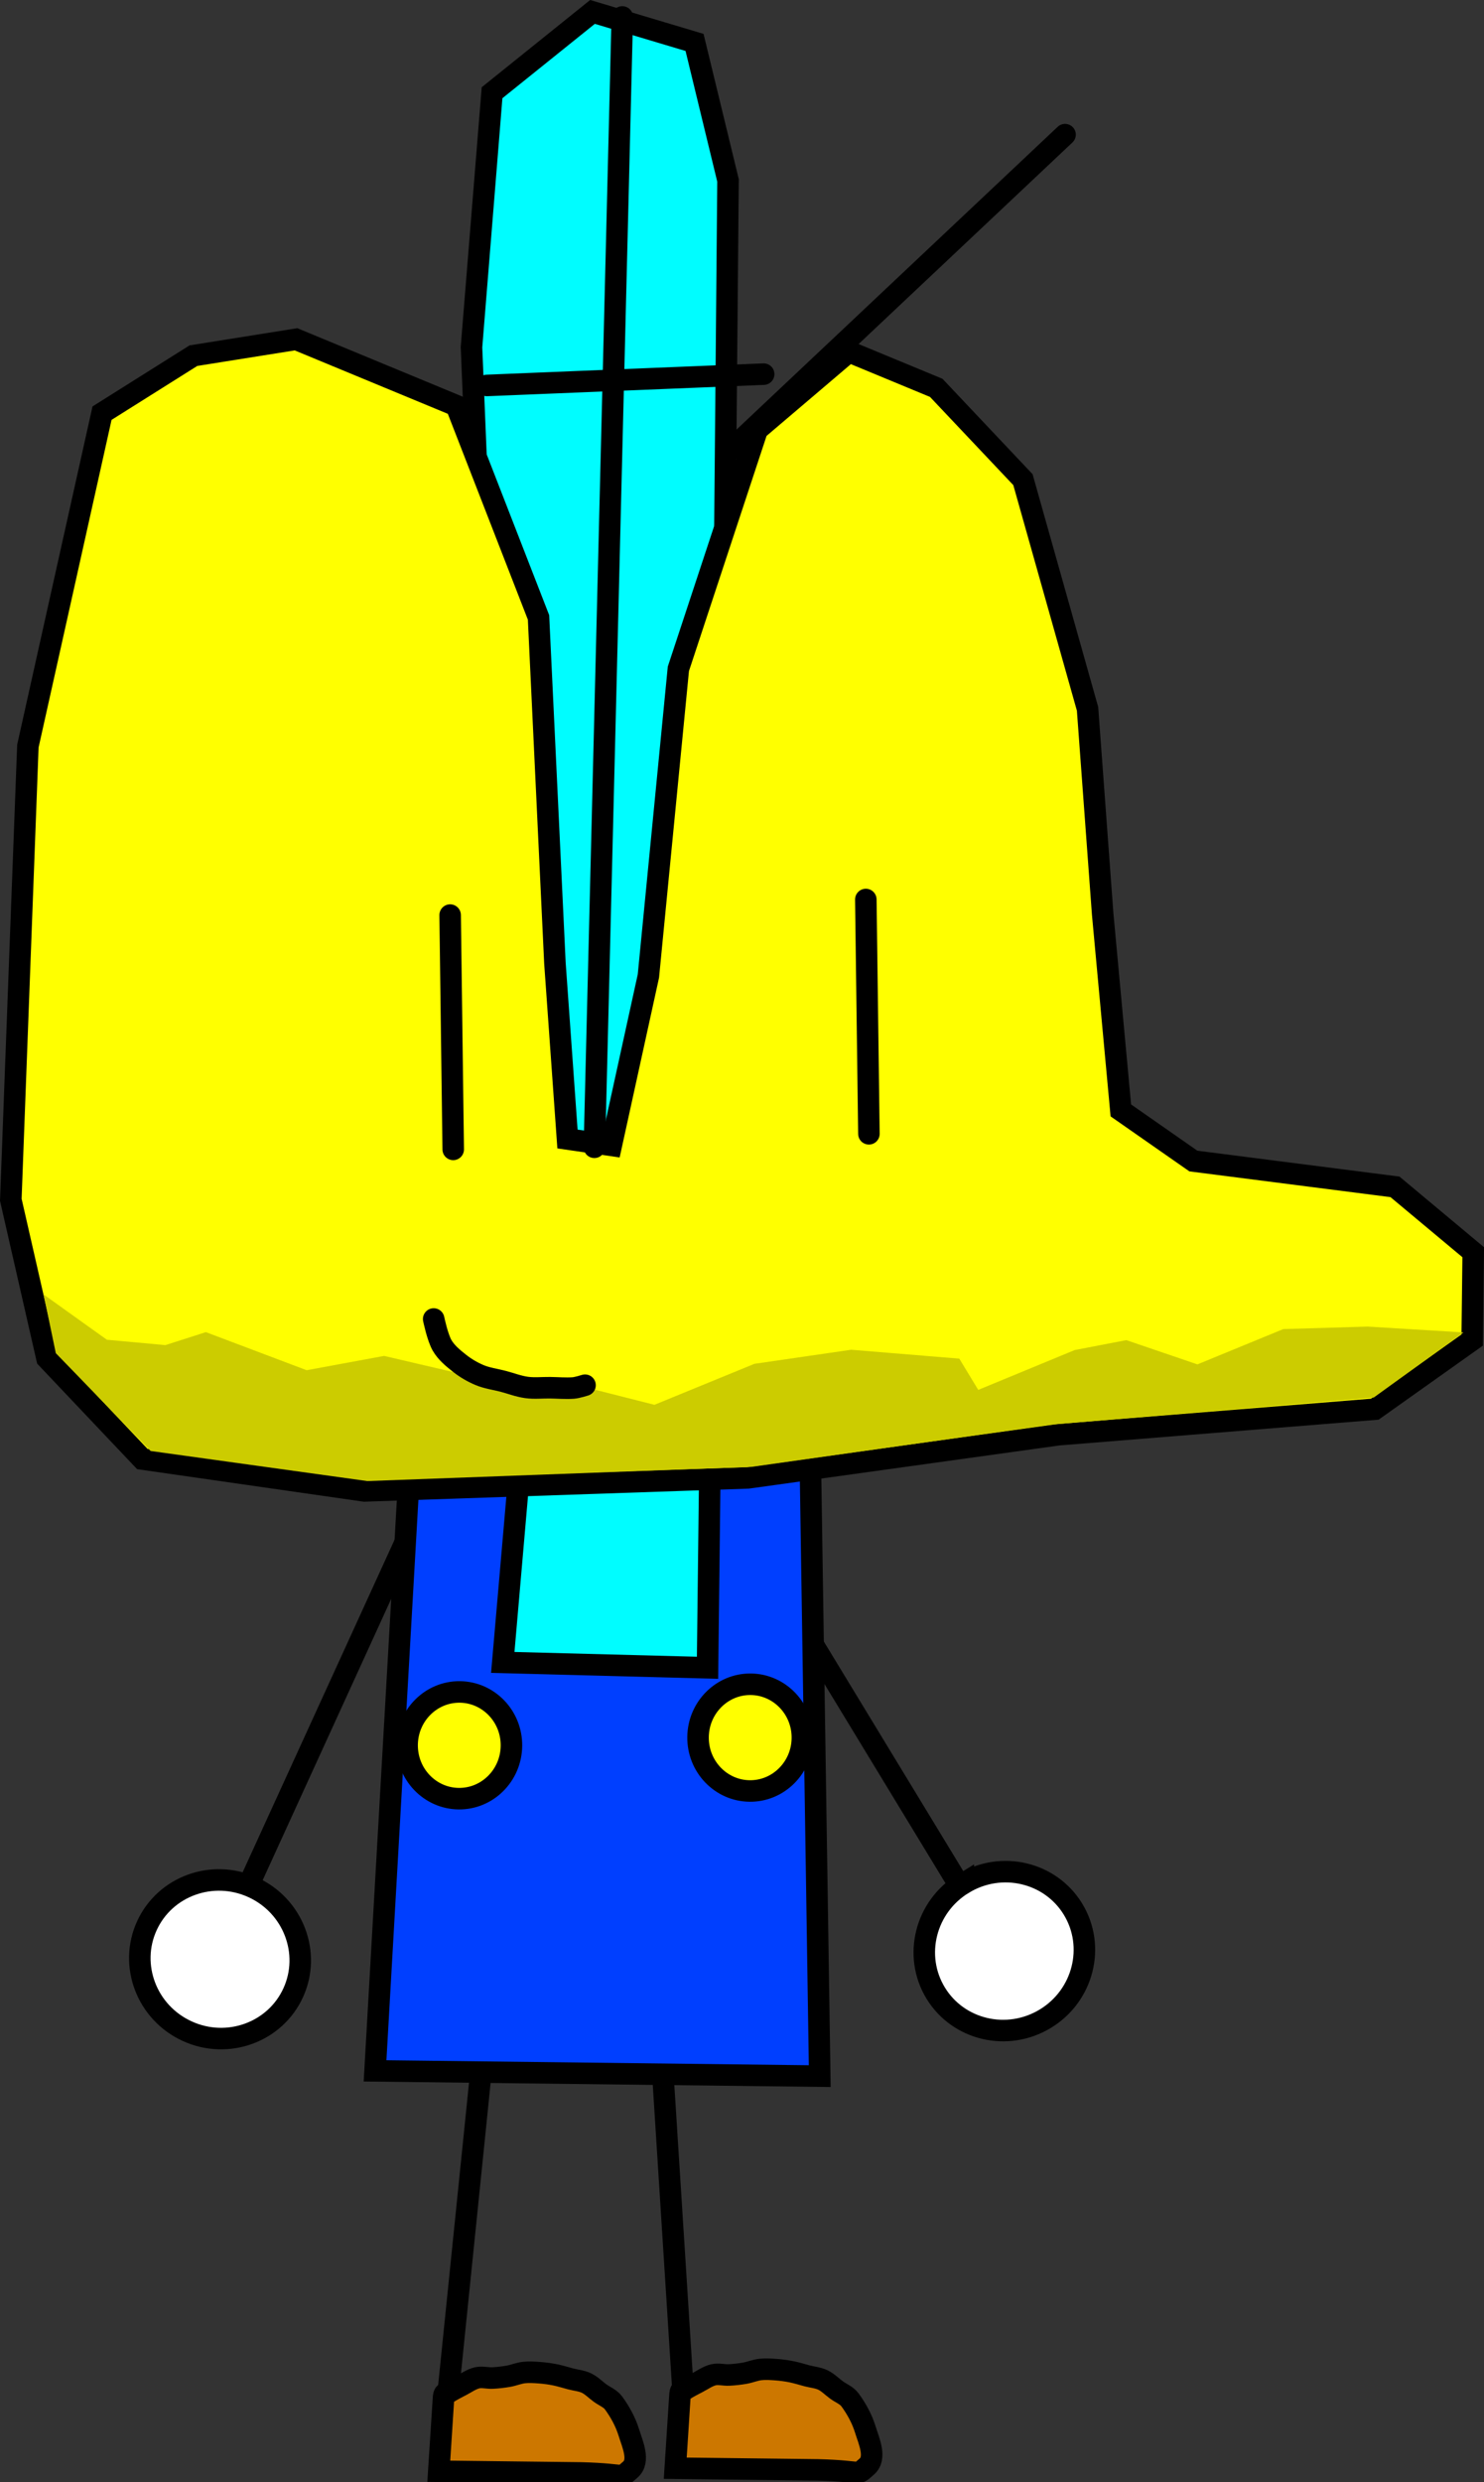
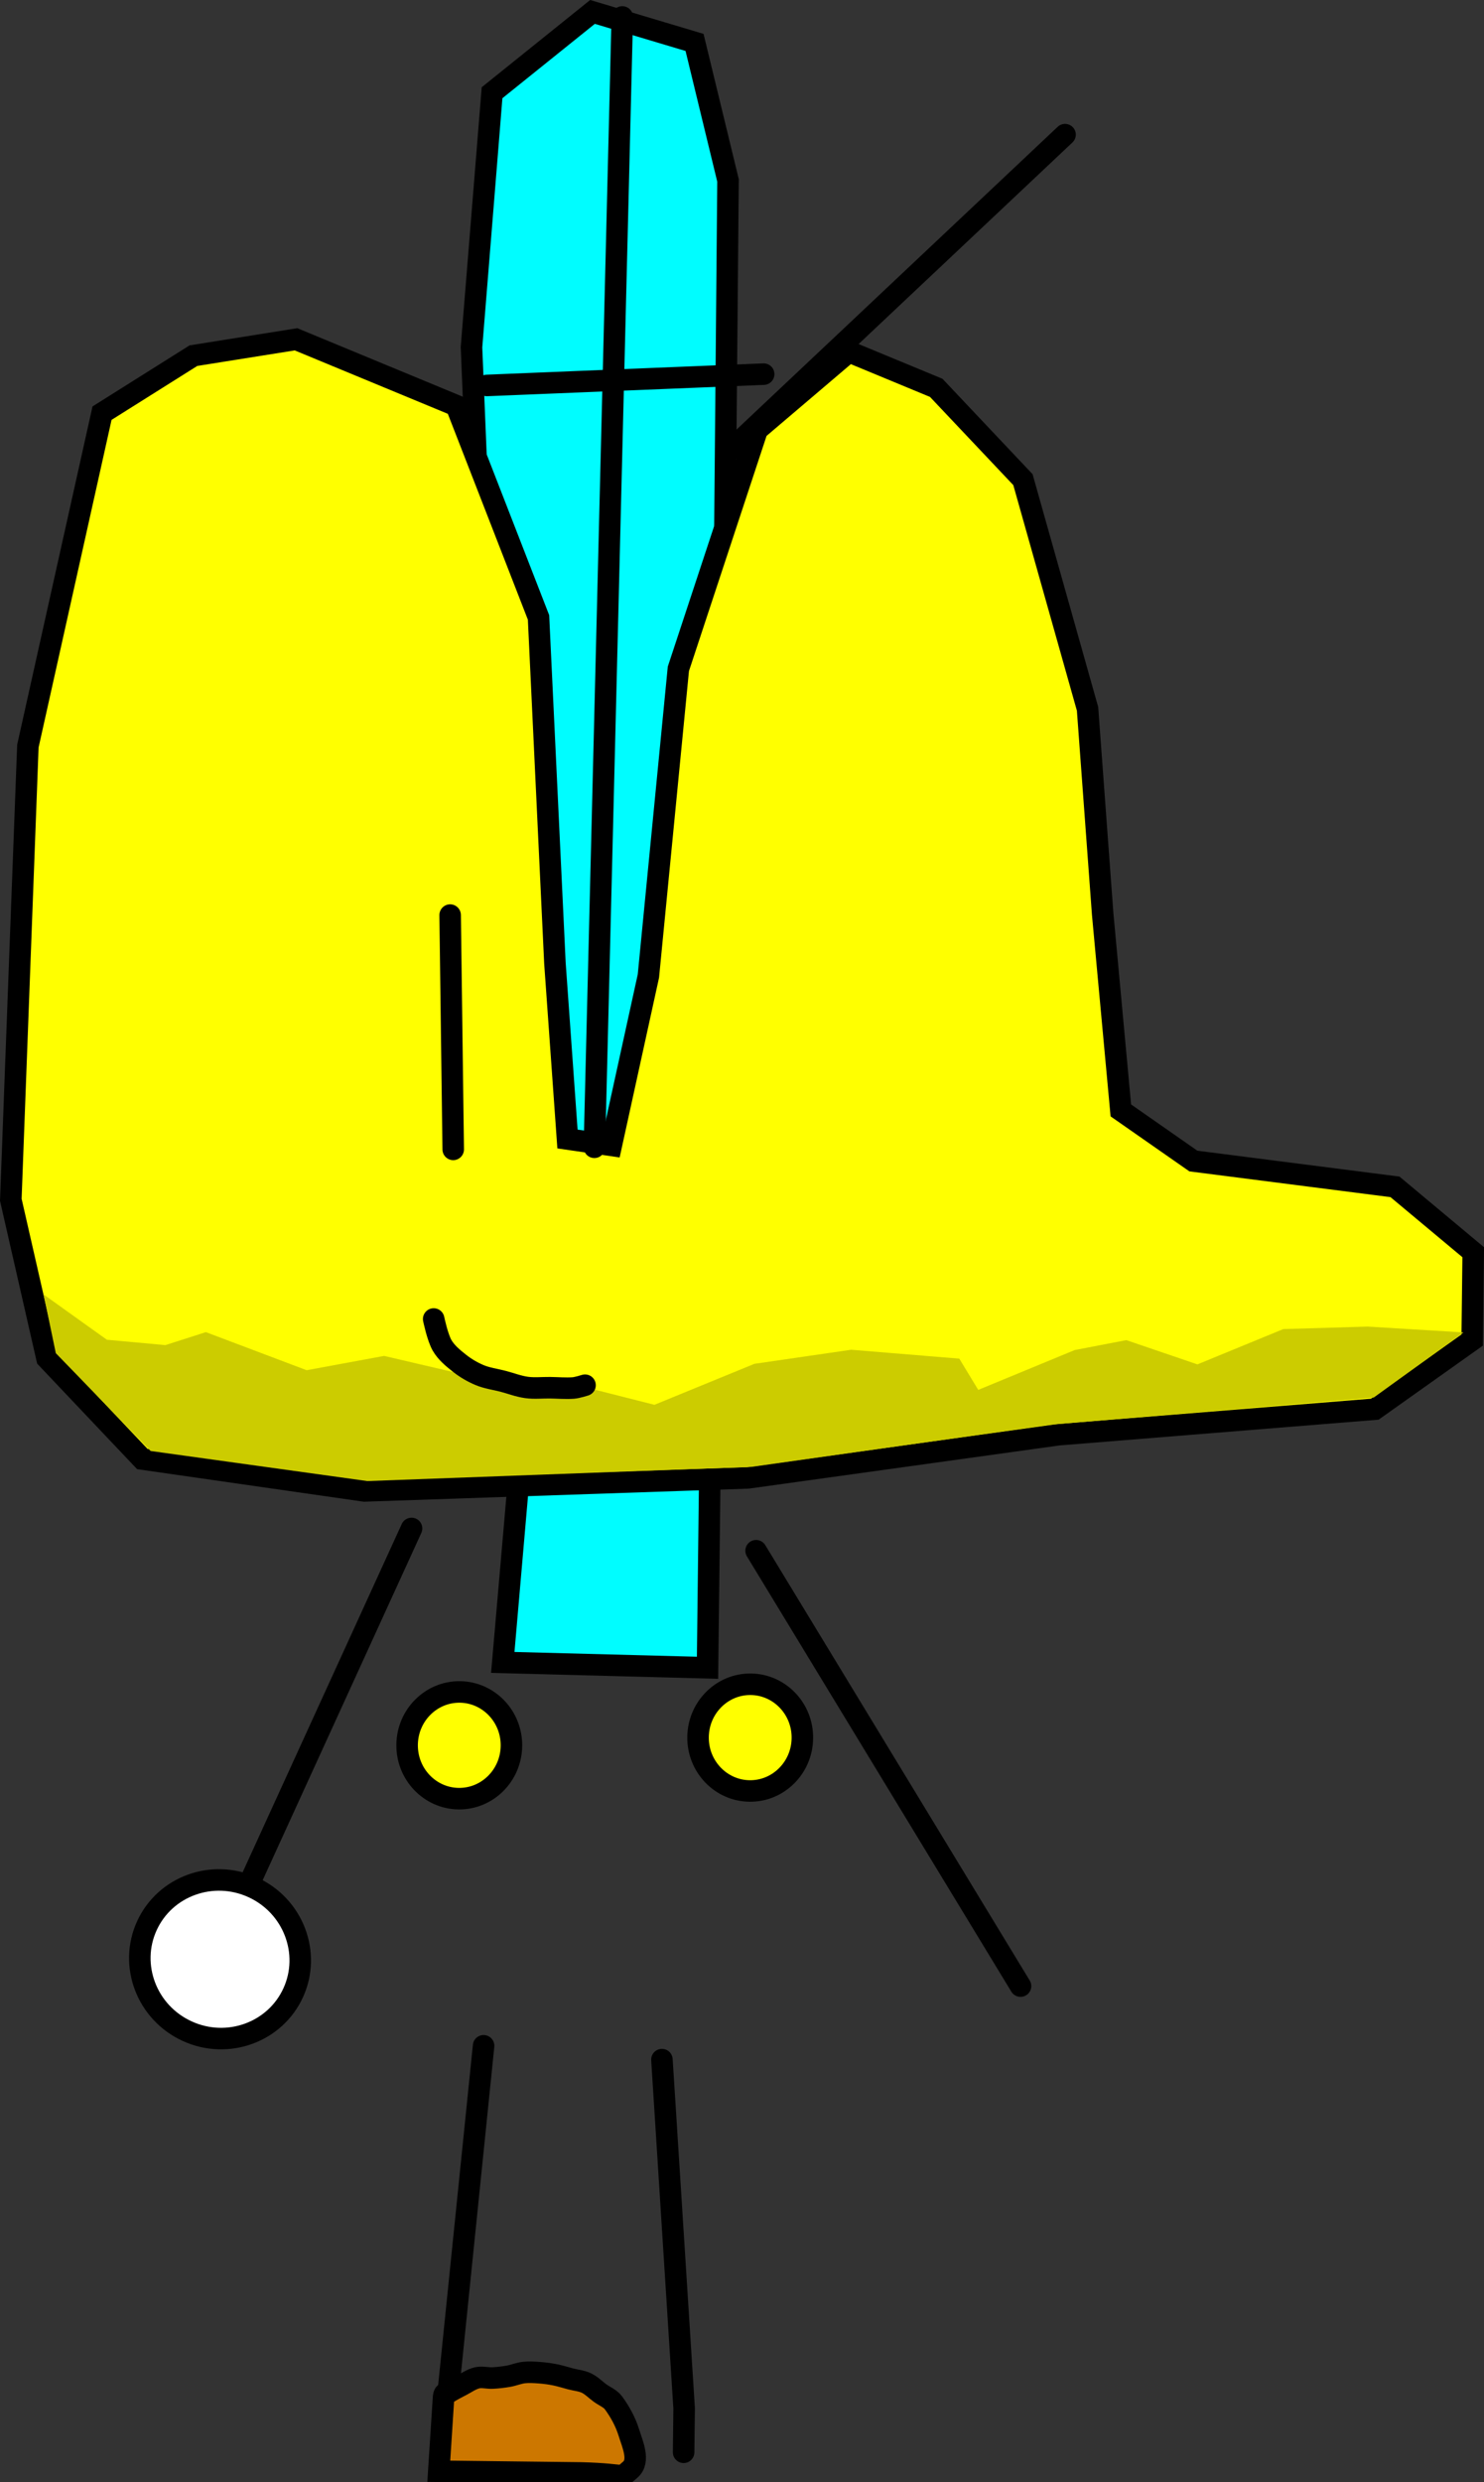
<svg xmlns="http://www.w3.org/2000/svg" version="1.1" width="103.495" height="172.964" viewBox="0,0,103.495,172.964">
  <rect x="0" y="0" width="103.495" height="172.964" fill="#333333" stroke="none" />
  <g transform="translate(-256.114,-182.385)">
    <g data-paper-data="{&quot;isPaintingLayer&quot;:true}" fill-rule="nonzero" stroke-linejoin="miter" stroke-miterlimit="10" stroke-dasharray="" stroke-dashoffset="0" style="mix-blend-mode: normal">
      <g stroke-width="1.5">
        <g data-paper-data="{&quot;index&quot;:null}" fill="#000000" stroke="#000000" font-family="&quot;Helvetica Neue&quot;, Helvetica, Arial, sans-serif" font-weight="400" font-size="16" text-anchor="start">
          <g stroke-linecap="round" />
          <g stroke-linecap="round" />
          <g stroke-linecap="round" />
          <g stroke-linecap="round" />
          <g stroke-linecap="butt" />
        </g>
        <g data-paper-data="{&quot;index&quot;:null}" stroke-linecap="round" font-family="&quot;Helvetica Neue&quot;, Helvetica, Arial, sans-serif" font-weight="400" font-size="16" text-anchor="start">
          <g fill="#000000" stroke="#000000" />
          <g>
            <g fill="#000000" stroke="none" />
            <g fill="none" stroke="#000000" />
          </g>
        </g>
        <g data-paper-data="{&quot;index&quot;:null}" stroke="#000000">
          <g stroke-linecap="round">
            <path d="M287.249,354.304l-0.178,-2.247l2.769,-27.108" fill="none" />
            <path d="M286.715,354.598l0.334,-5.175c0.055,-0.413 0.168,-0.199 0.276,-0.269c0.307,-0.199 0.636,-0.365 0.96,-0.534c0.36,-0.187 0.702,-0.438 1.097,-0.532c0.353,-0.084 0.727,0.032 1.09,0.013c0.365,-0.019 0.731,-0.06 1.092,-0.123c0.369,-0.065 0.722,-0.218 1.093,-0.26c0.361,-0.041 0.728,-0.014 1.09,0.013c0.365,0.027 0.73,0.077 1.089,0.149c0.367,0.074 0.725,0.191 1.087,0.285c0.362,0.095 0.75,0.123 1.087,0.285c0.352,0.169 0.631,0.462 0.946,0.693c0.315,0.231 0.715,0.378 0.946,0.693c0.456,0.623 0.839,1.322 1.066,2.057c0.244,0.792 0.805,1.983 0.106,2.591c-0.825,0.695 -0.068,0.319 -3.41,0.232z" fill="#cc7700" />
          </g>
          <g stroke-linecap="round">
            <path d="M327.286,320.788l-18.442,-30.339" fill="none" />
-             <path d="M323.296,313.643c1.323,-0.804 2.842,-1.006 4.228,-0.681c1.386,0.324 2.639,1.175 3.428,2.474c0.789,1.299 0.968,2.802 0.618,4.182c-0.35,1.38 -1.228,2.636 -2.551,3.44c-1.323,0.804 -2.842,1.006 -4.228,0.681c-1.386,-0.324 -2.639,-1.175 -3.428,-2.474c-0.789,-1.299 -0.968,-2.802 -0.618,-4.183c0.349,-1.38 1.228,-2.636 2.551,-3.44z" fill="#ffffff" />
          </g>
          <g stroke-linecap="round">
            <path d="M270.052,321.187l14.763,-32.29" fill="none" />
            <path d="M273.75,313.908c1.408,0.644 2.428,1.788 2.936,3.118c0.509,1.33 0.508,2.844 -0.124,4.226c-0.632,1.382 -1.776,2.374 -3.115,2.858c-1.338,0.485 -2.871,0.463 -4.279,-0.181c-1.408,-0.644 -2.428,-1.788 -2.936,-3.118c-0.509,-1.33 -0.508,-2.844 0.124,-4.226c0.632,-1.382 1.776,-2.374 3.115,-2.858c1.338,-0.485 2.871,-0.463 4.279,0.181z" fill="#ffffff" />
          </g>
          <g stroke-linecap="round">
            <path d="M302.277,325.913l1.549,24.302l-0.036,3.061" fill="none" />
-             <path d="M303.206,354.385l0.334,-5.175c0.055,-0.413 0.168,-0.199 0.276,-0.269c0.307,-0.199 0.636,-0.365 0.96,-0.534c0.36,-0.187 0.702,-0.438 1.097,-0.532c0.353,-0.084 0.727,0.032 1.09,0.013c0.365,-0.019 0.731,-0.06 1.092,-0.123c0.369,-0.065 0.722,-0.218 1.093,-0.26c0.361,-0.041 0.728,-0.014 1.09,0.013c0.365,0.027 0.73,0.077 1.089,0.149c0.367,0.074 0.725,0.191 1.087,0.285c0.362,0.095 0.75,0.123 1.087,0.285c0.352,0.169 0.631,0.462 0.946,0.693c0.315,0.231 0.715,0.378 0.946,0.693c0.456,0.623 0.839,1.322 1.066,2.057c0.244,0.792 0.805,1.983 0.106,2.591c-0.825,0.695 -0.068,0.319 -3.41,0.232z" fill="#cc7700" />
          </g>
          <g>
-             <path d="M284.843,281.629l27.749,0.328l0.691,45.106l-31.013,-0.367z" fill="#003fff" stroke-linecap="round" />
            <path d="M305.457,298.606l-14.28,-0.373l1.417,-16.308l13.061,-0.05z" fill="#00fdff" stroke-linecap="round" />
            <path d="M288.188,300.29c1.004,0.012 1.908,0.439 2.559,1.12c0.651,0.681 1.048,1.616 1.035,2.642c-0.012,1.026 -0.431,1.951 -1.098,2.616c-0.666,0.666 -1.581,1.071 -2.584,1.059c-1.004,-0.012 -1.908,-0.439 -2.559,-1.12c-0.651,-0.681 -1.047,-1.616 -1.035,-2.642c0.012,-1.026 0.431,-1.951 1.098,-2.616c0.666,-0.666 1.581,-1.071 2.584,-1.059z" fill="#ffff00" stroke-linecap="butt" />
            <path d="M308.478,299.755c1.004,0.012 1.908,0.439 2.559,1.12c0.651,0.681 1.048,1.616 1.035,2.642c-0.012,1.026 -0.431,1.951 -1.098,2.616c-0.666,0.666 -1.581,1.071 -2.584,1.059c-1.004,-0.012 -1.908,-0.439 -2.559,-1.12c-0.651,-0.681 -1.047,-1.616 -1.035,-2.642c0.012,-1.026 0.431,-1.951 1.098,-2.616c0.666,-0.666 1.581,-1.071 2.584,-1.059z" fill="#ffff00" stroke-linecap="butt" />
          </g>
        </g>
        <g data-paper-data="{&quot;index&quot;:null}" stroke-linecap="round">
          <g stroke="#000000">
            <path d="M306.258,265.353l-14.882,-1.196l-2.38,-57.574l1.434,-17.736l7.005,-5.631l7.117,2.125l2.335,9.619z" fill="#00fdff" />
            <path d="M330.391,191.768l-23.319,21.967" fill="none" />
          </g>
          <g>
            <g>
              <path d="M266.041,284.06l-6.651,-7.017l-2.522,-11.049l1.19,-31.616l5.172,-23.202l6.373,-4.006l7.156,-1.14l11.169,4.621l5.743,14.76l1.144,24.093l0.875,12.254l3.056,0.444l2.588,-11.805l2.09,-21.402l5.503,-16.668l6.39,-5.434l6.092,2.521l6.046,6.397l4.505,15.97l1.055,14.297l1.267,13.687l5.06,3.529l14.059,1.799l5.456,4.554l-0.072,6.121l-6.791,4.817l-22.06,1.78l-21.666,3.009l-26.743,0.908z" fill="#ffff00" stroke="#000000" />
              <path d="M260.006,276.683l-0.85,-4.091l4.411,3.154l4.077,0.375l2.827,-0.905l7.029,2.654l5.399,-0.997l6.634,1.548l6.81,0.489l5.412,1.37l6.972,-2.856l6.746,-0.981l7.543,0.62l1.321,2.179l6.726,-2.777l3.6,-0.692l4.959,1.691l5.988,-2.46l5.879,-0.175l6.688,0.406l-1.976,1.446l-4.281,3.092l-22.592,1.896l-20.808,2.937l-26.785,0.989l-15.117,-2.097z" fill="#cccc00" stroke="none" />
            </g>
            <g fill="none" stroke="#000000">
-               <path d="M316.497,245.068l0.215,16.328" />
              <path d="M287.722,262.482l-0.215,-16.328" />
              <path d="M296.915,278.915c0,0 -0.539,0.174 -0.819,0.194c-0.542,0.038 -1.089,-0.013 -1.632,-0.019c-0.544,-0.006 -1.094,0.055 -1.632,-0.019c-0.555,-0.076 -1.085,-0.285 -1.627,-0.427c-0.542,-0.143 -1.11,-0.213 -1.627,-0.427c-0.506,-0.209 -0.988,-0.494 -1.419,-0.833c-0.453,-0.357 -0.919,-0.741 -1.21,-1.239c-0.325,-0.556 -0.59,-1.844 -0.59,-1.844" />
            </g>
          </g>
        </g>
        <path d="M297.567,262.336l1.946,-78.769" fill="none" stroke="#000000" stroke-linecap="round" />
        <path d="M309.372,208.458l-19.301,0.787" fill="none" stroke="#000000" stroke-linecap="round" />
        <g data-paper-data="{&quot;index&quot;:null}" fill="#000000" stroke="#000000" font-family="&quot;Helvetica Neue&quot;, Helvetica, Arial, sans-serif" font-weight="400" font-size="16" text-anchor="start">
          <g stroke-linecap="round" />
          <g stroke-linecap="round" />
          <g stroke-linecap="round" />
          <g stroke-linecap="round" />
          <g stroke-linecap="butt" />
        </g>
        <g data-paper-data="{&quot;index&quot;:null}" stroke-linecap="round" font-family="&quot;Helvetica Neue&quot;, Helvetica, Arial, sans-serif" font-weight="400" font-size="16" text-anchor="start">
          <g fill="#000000" stroke="#000000" />
          <g>
            <g fill="#000000" stroke="none" />
            <g fill="none" stroke="#000000" />
          </g>
        </g>
      </g>
      <g fill="#000000" stroke="#000000" stroke-width="2" stroke-linecap="butt" font-family="&quot;Helvetica Neue&quot;, Helvetica, Arial, sans-serif" font-weight="400" font-size="16" text-anchor="start">
        <g />
      </g>
    </g>
  </g>
</svg>